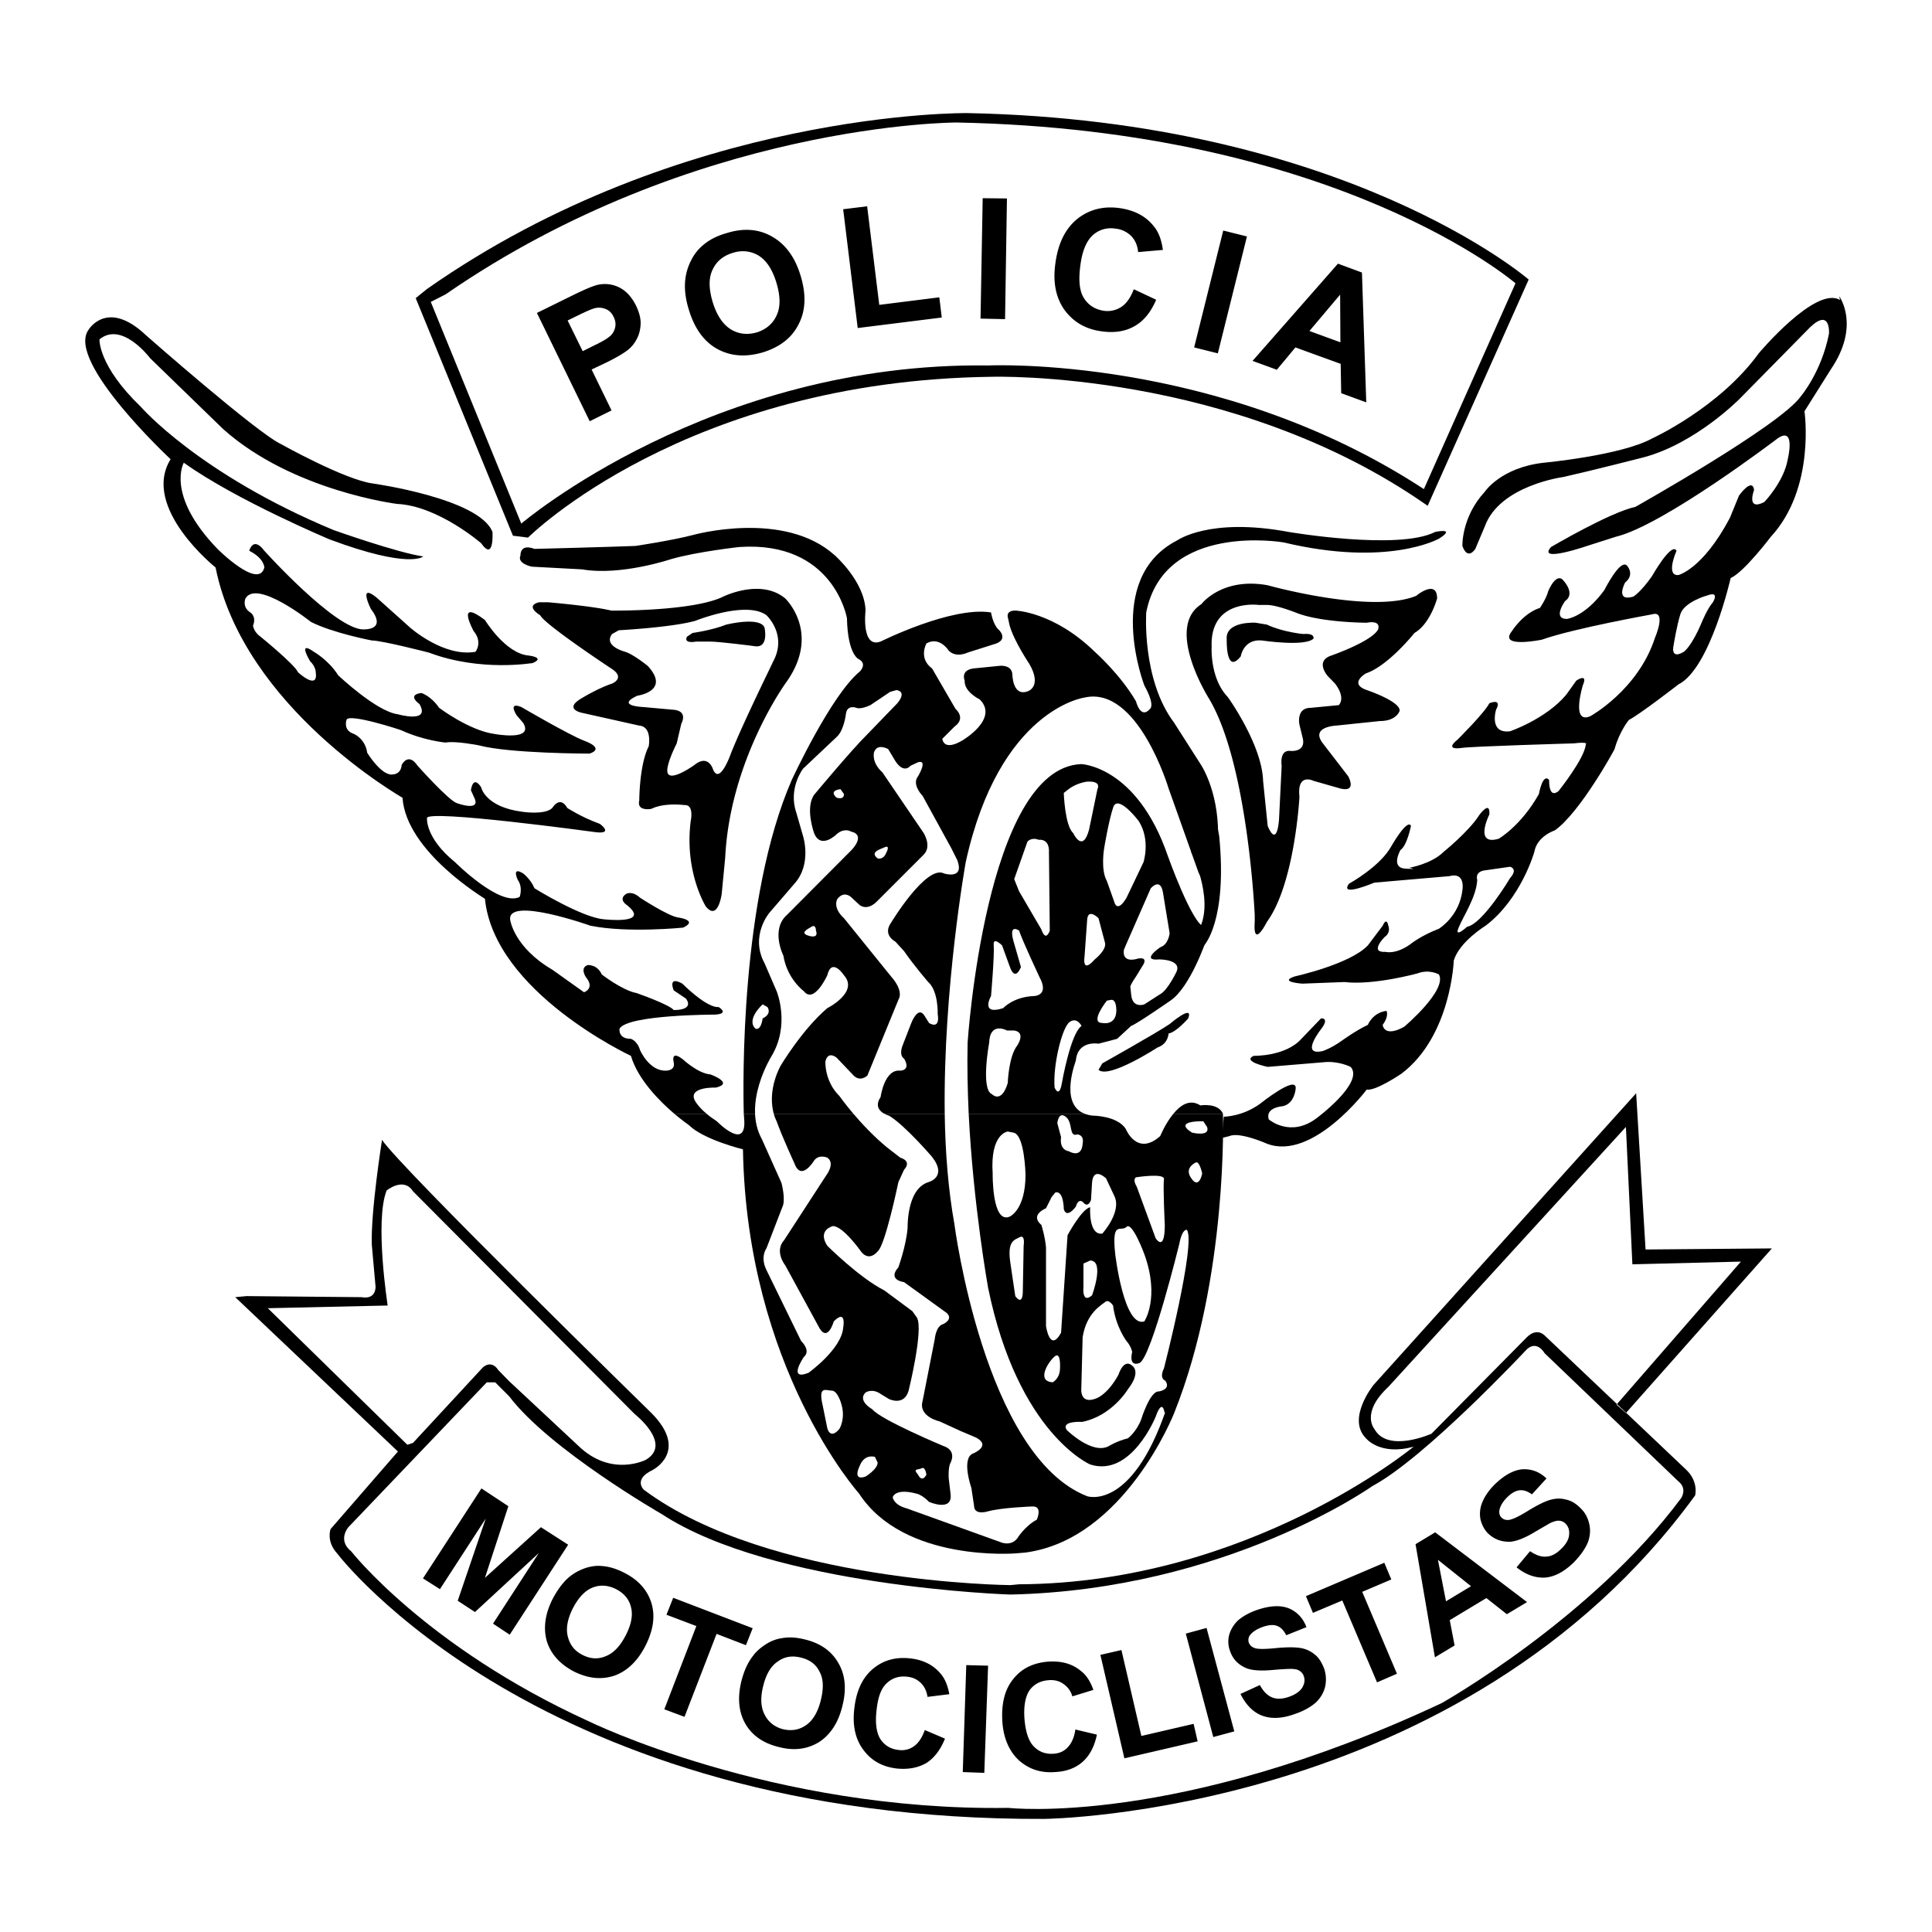
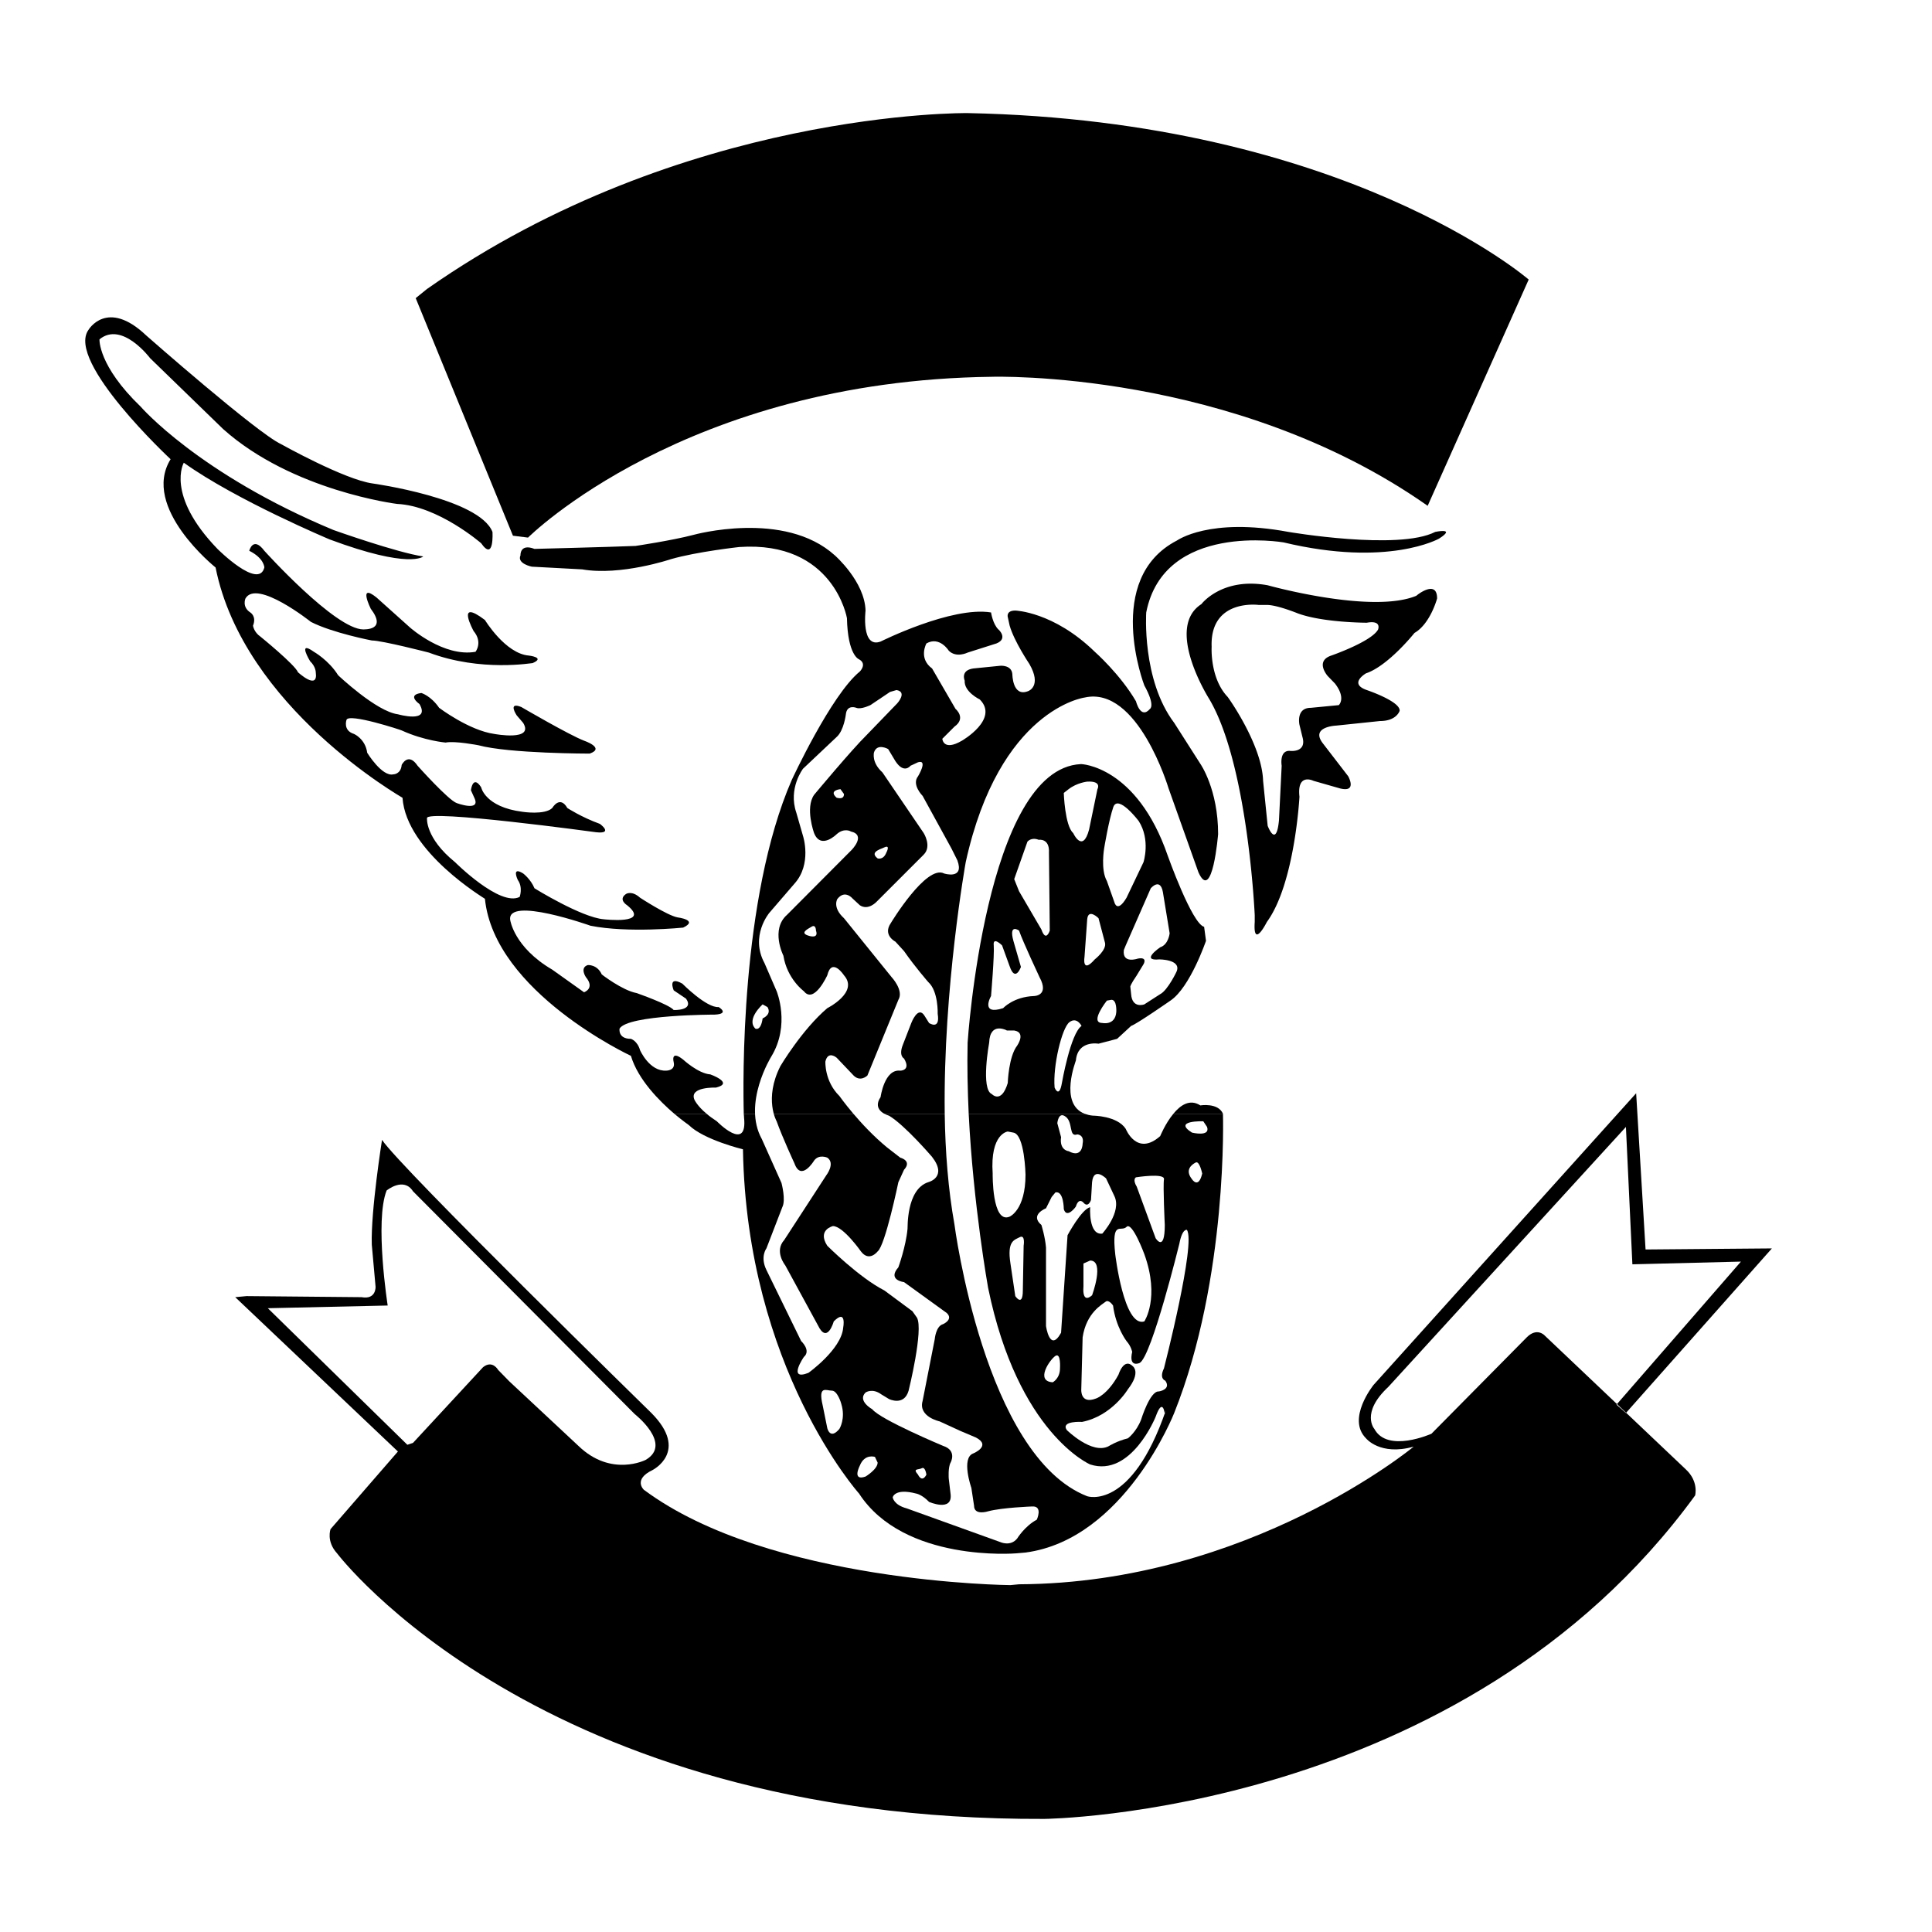
<svg xmlns="http://www.w3.org/2000/svg" width="2500" height="2500" viewBox="0 0 192.756 192.756">
  <g fill-rule="evenodd" clip-rule="evenodd">
    <path fill="#fff" d="M0 0h192.756v192.756H0V0z" />
    <path d="M41.475 29.745l9.701 23.703 1.505.188s15.667-15.668 46.276-16.044c0 0 24.08-.752 43.482 12.873l10.078-22.574s-18.301-15.855-55.979-16.608c0 0-28.379-.376-53.936 17.549l-1.127.913z" />
    <path d="M161.277 140.143l-7.174-6.907s-.754-.832-1.775.188l-9.512 9.621s-4.381 1.962-5.697-.483c0 0-1.398-1.586 1.396-4.192l23.703-25.934.645 13.706 10.83-.27-12.416 14.271z" fill="#fff" />
    <path d="M70.498 111.118c.269.242.618.484 1.021.753 0 0 3.09 3.171 2.714-.376 0 0 0-.135-.027-.377h20.048c.054 3.79.35 7.579.968 11.02 0 0 2.983 23.138 13.249 27.142 0 0 4.381 1.505 7.848-8.572l-.107.376s-.189-1.773-.914.269c0 0-2.445 6.073-6.531 4.757 0 0-7.201-3.063-10.184-17.629 0 0-1.479-8.224-1.936-17.361h11.557c.24.081.51.162.832.188 0 0 2.418 0 3.279 1.317 0 0 1.102 2.795 3.439.725 0 0 .51-1.263 1.316-2.23h4.945s.537 16.34-4.865 29.857c0 0-4.943 12.604-14.834 13.921l-.939.08s-11.18.94-15.668-5.966c0 0-11.207-12.496-11.583-34.345 0 0-3.897-.94-5.402-2.419 0 0-.618-.43-1.452-1.129h3.226v-.001z" />
    <path d="M67.273 111.118c-1.451-1.236-3.627-3.412-4.326-5.777 0 0-13.625-6.342-14.566-15.667 0-.027-7.847-4.676-8.223-10.078 0-.027-15.855-8.976-18.65-22.977 0 0-7.471-5.966-4.488-10.803 0 0-10.454-9.729-8.196-12.899 0 0 1.854-3.171 5.778.564 0 0 11.018 9.701 13.437 10.83 0 0 6.342 3.547 9.137 3.924 0 0 10.642 1.478 11.958 4.837 0 0 .188 3.01-1.129 1.128 0 0-4.3-3.735-8.384-3.923 0 0-10.454-1.29-17.36-7.471l-7.283-7.068s-2.795-3.735-5.052-1.881c0 0-.162 2.606 4.111 6.718 0 0 5.805 6.719 19.242 12.308 0 0 6.342 2.258 8.949 2.634 0 0-1.317 1.29-9.325-1.693 0 0-9.352-3.923-14.565-7.659 0 0-1.854 3.198 3.359 8.6 0 0 4.112 4.112 4.676 1.854 0 0 0-.914-1.505-1.667 0 0 .376-1.505 1.505 0 0 0 7.067 7.847 9.889 7.847 0-.027 2.419.162.726-2.069 0 0-1.29-2.607.564-1.129l3.359 3.01s3.359 2.983 6.53 2.419c0 0 .752-.94-.188-2.069 0 0-1.854-3.359 1.128-1.102 0 0 2.042 3.359 4.38 3.547 0 0 1.693.188.376.752 0-.027-5.133.914-10.346-1.048 0 0-4.676-1.209-5.698-1.209 0 0-3.923-.752-6.073-1.854 0 0-5.402-4.3-6.53-2.338 0 0-.376.833.483 1.397 0 0 .645.376.269 1.317 0 0 .081.645.752 1.102 0 0 3.44 2.795 3.735 3.547 0 0 2.042 1.881 1.774 0 0 0 0-.564-.564-1.102 0 0-1.317-2.15.376-.94 0 0 1.479.833 2.419 2.338 0 0 3.816 3.628 5.966 3.896 0 0 3.279.941 2.15-1.021 0 0-1.317-.914.188-1.102 0 0 .941.269 1.774 1.478 0 0 2.983 2.257 5.509 2.607 0 0 4.004.752 2.875-1.102l-.645-.752s-.941-1.397.457-.833c0 0 4.784 2.795 6.262 3.359 0 0 2.15.726.564 1.29 0 0-8.035 0-11.099-.833 0 0-2.338-.457-3.278-.269 0 0-2.15-.188-4.38-1.209 0-.026-5.321-1.773-5.509-1.048 0 0-.376 1.048.752 1.397 0 0 1.128.484 1.317 1.881 0 0 1.478 2.418 2.606 2.15 0 0 .752 0 .833-.941 0 0 .645-1.316 1.585.081 0 0 3.09 3.467 3.924 3.735 0 0 2.338.86 1.773-.457l-.376-.833s.188-1.585 1.021-.295c0 0 .376 1.962 4.112 2.445 0 0 2.231.35 2.983-.376 0 0 .752-1.317 1.505 0 0 0 1.397.913 3.251 1.585 0 0 1.397 1.021-.376.833 0 0-17.065-2.338-16.877-1.398 0 0-.188 1.962 2.795 4.381 0 0 4.488 4.488 6.45 3.467 0 0 .35-.941-.188-1.693 0 0-.672-1.397.538-.645 0 0 .752.564 1.128 1.479 0 0 4.676 2.902 6.906 3.09 0 0 4.757.564 2.338-1.397 0 0-.94-.564-.107-1.129 0 0 .564-.376 1.397.376 0 0 2.714 1.774 3.735 1.962 0 0 2.15.269.564 1.021 0 0-5.509.564-9.245-.188 0 0-8.385-2.983-8.008-.564 0 0 .376 2.714 4.192 4.945l3.171 2.258s1.128-.377.188-1.506c0 0-.645-.94.188-1.209 0 0 .94-.08 1.397.94 0 0 2.042 1.586 3.467 1.854 0 0 3.251 1.129 3.708 1.693 0 0 2.069.08 1.236-1.129l-1.236-.833s-.645-1.505.86-.672c0 0 2.418 2.445 3.628 2.338 0 0 1.129.672-.376.753 0 0-8.681 0-9.514 1.396 0 0-.188 1.021 1.129 1.021 0 0 .645.188.914 1.129 0 0 .94 2.15 2.633 2.043 0 0 .914 0 .726-.834 0 0-.35-1.289.94-.269 0 0 1.505 1.397 2.714 1.479 0 0 2.419.86.564 1.316 0 0-2.714-.107-2.15 1.21 0 0 .269.617 1.209 1.396h-3.219v.003zm6.934 0c-.08-2.875-.376-21.445 4.784-33.296 0 0 3.924-8.492 6.799-10.83 0 0 .752-.753-.081-1.21 0 0-1.129-.376-1.209-4.111 0 0-1.317-7.74-10.75-7.095.027 0-4.192.457-6.799 1.209 0 0-5.025 1.693-8.868 1.021l-5.025-.269s-1.505-.296-1.129-1.129c0 0-.081-1.209 1.397-.645 0 0 7.471-.188 10.078-.295 0 0 3.628-.538 5.778-1.102 0 0 9.057-2.526 14.109 2.042 0 0 2.983 2.607 3.064 5.509 0 0-.457 3.816 1.505 3.09 0 0 7.094-3.547 11.018-2.902 0 0 .162 1.129.727 1.693 0-.027 1.02.914-.189 1.398l-2.875.913s-1.129.564-1.881-.188c0 0-.914-1.479-2.23-.726 0 0-.833 1.478.564 2.499l2.338 4.031s1.102.914-.107 1.773l-1.209 1.209s.081 1.29 1.962.188c0 0 3.736-2.15 1.773-4.112 0 0-1.585-.752-1.505-1.881 0 0-.457-1.021.86-1.209l2.688-.269s1.129-.107 1.209.833c0 0 0 2.338 1.586 1.693 0 0 1.396-.484.107-2.714 0 0-1.506-2.23-1.963-3.816l-.188-.86s-.188-.645.752-.645c0 0 3.816.107 7.928 4.112 0 0 2.527 2.23 4.113 4.944 0 0 .457 1.854 1.396.753 0 0 .564-.296-.564-2.338 0 0-4.111-10.643 3.252-14.458.027 0 3.197-2.338 11.125-.86 0 0 10.992 1.881 14.646 0 0 0 2.15-.457.377.672 0 0-5.053 2.875-15.506.376 0 0-11.932-2.069-13.705 6.987 0 0-.457 6.719 2.793 11.018l2.607 4.085s1.773 2.526 1.773 7.014c0 0-.564 6.907-1.961 3.816l-2.984-8.384s-3.062-10.266-8.383-9.057c0 0-8.492 1.129-11.853 16.42 0 0-2.257 12.577-2.096 25.1H74.207v.003zm22.439 0c-.107-2.338-.161-4.756-.107-7.094 0 0 1.773-27.331 11.287-27.788 0-.027 5.59.161 8.68 9.137 0 0 2.418 6.799 3.629 7.095l.188 1.397s-1.586 4.649-3.547 5.965c0 0-3.359 2.339-3.924 2.526l-1.398 1.29-1.854.484s-2.068-.377-2.258 1.666c.027 0-1.719 4.3.861 5.32H96.646v.002zm20.424 0c.699-.859 1.639-1.505 2.688-.832 0 0 1.773-.296 2.258.832h-4.946z" />
-     <path d="M118.844 84.997s2.23 4.488.914 7.471l.377 1.854s2.338-2.418 1.504-10.91l-.375-1.962-2.42 3.547zM125.268 62.128s-3.064-.188-2.877 1.693c0 0-.107 3.547 1.398 1.667 0 0 .27-1.774 2.123-1.586 0 0 4.299.645 5.133-.188 0 0 .188-.564-1.021-.457 0 0-2.041-.188-3.627-.94l-1.129-.189zM69.101 63.149s1.962-.269 3.359-.833c0 0 3.359-.833 3.816.295 0 0 .484 2.123-1.021 1.854 0 0-3.44-.457-4.488-.457h-1.29s-1.317.269-.94-.483l.564-.376zM109.977 106.093s5.508-3.09 6.719-3.923c0 0 2.418-2.069 1.854-.564 0 0-1.209 1.397-1.963 1.505 0-.027 0 1.021-1.102 1.397 0 0-4.863 3.171-5.885 2.23l.377-.645zM122.096 111.414s1.881 0 3.654-1.316c0 0 3.629-2.902 3.521-1.505 0 0-.08 1.505-1.289 1.773 0 0-1.775.107-1.398 1.316 0 0 2.15 1.854 4.756-.107 0 0 4.758-3.52 3.441-5.105 0-.027-1.291-.672-2.795-.484l-5.51.457s-2.607-.537-1.398-1.102c0 0 3.172.081 4.758-1.693l1.961-2.042s.834-.107.107.94c0 0-2.338 2.876.082 2.312 0 0 .832-.269 1.881-1.021 0 0 1.396-1.021 2.605-1.586 0 0 .457-1.209 1.855-1.397 0 0 .295.484-.377 1.397 0 0 .107 1.317 2.15.188 0 0 4.299-3.628 3.467-5.214 0 0-.941-.564-2.15-.107 0 0-4.381 1.21-7.283.86l-4.191.161s-2.445-.161-.752-.726c0 0 5.508-1.209 7.281-3.091l1.479-1.961s.377-.941.564 0c0 0 .295.672-.375 1.128 0 0-1.586 1.586.107 1.479 0 0 .939.295 2.418-.726 0 0 1.021-.86 2.902-1.586 0 0 2.043-1.236 2.338-3.843 0 0 .35-1.854-1.316-1.397l-7.471.645s-3.549 1.505-2.527.107c0 0 3.092-1.693 4.219-3.735 0 0 1.586-2.795 1.963-2.042 0 0-.377 1.962-1.049 2.418 0 0-1.021 1.774.484 1.854 1.479.107.377-.081.377-.081s2.23-.376 3.439-1.586c0 0 2.525-2.042 3.547-3.654 0 0 1.129-1.586 1.021-.081 0 0-1.586 3.171.939 2.419 0 0 2.232-1.29 4.006-4.461 0 0 .375-2.15 1.021-1.397 0 0-.082 1.935.939 1.102 0 0 2.607-3.252 2.715-4.649 0 0 .375-.295-1.209-.107 0 0-10.266.296-11.207.457 0 0-1.773.295-.377-.833 0 0 2.715-2.688 3.172-3.628 0 0 1.316-.564.672.645 0 0-.752 2.419 1.396 2.15 0 0 3.549-1.209 5.59-3.628l1.021-1.425s1.209-.833.645.484c0 0-1.209 3.923.754 3.063 0 0 4.756-2.607 6.449-7.82 0 0 1.209-2.795-.295-2.338 0 0-7.82 1.398-10.992 2.526 0 0-4.408.914-2.982-.86 0 0 1.102-1.774 2.795-2.312 0 0 .645-.94.832-1.693 0 0 .834-2.042 1.586-.94 0 0 1.129 1.236.08 1.962 0 0-1.289 1.773.189 1.773 0 0 1.773-.188 3.734-2.875 0 0 1.586-3.171 2.258-2.446 0 0 .832.86-.188 1.693 0 0-1.049 1.962.832 1.397 0 0 .752-.457 1.855-2.042 0 0 1.961-3.467 2.445-2.526 0 0-1.129 2.526.188 2.419 0 0 2.418-.564 5.133-5.697l.914-2.23s1.316-1.854 1.504-.564c0 0-.832 2.15 1.021 1.209 0 0 1.963-2.042 2.338-4.272 0 0 .834-3.359-1.021-2.069 0 0-11.393 8.68-16.15 9.809l-2.607.833s-5.32 1.854-3.842.188c0 0 5.885-3.467 8.41-4.004 0 0 14.459-8.116 16.502-11.019 0 0 2.068-2.419 2.822-6.262 0 0 .188-2.607-1.883-.645l-6.986 7.095s-4.381 4.488-9.621 5.885c0 0-5.025 1.29-8.008 1.962 0 0-6.369.833-7.848 4.945l-.941 2.23s-.752 1.209-1.289-.295c0 0-.107-2.876 2.23-5.402 0 0 1.586-2.418 5.885-2.902 0 0 7.74-.726 10.805-2.418 0 0 6.717-3.063 10.641-8.492 0 0 5.697-6.799 8.117-5.321l-.082-.376s2.15 2.902-.832 7.283l-2.635 4.192s1.129 7.659-3.359 12.523c0 0-2.686 3.547-4.004 4.112 0 0-2.041 9.03-5.213 10.615 0 0-3.844 2.983-4.945 3.547 0 0-.939 1.129-1.424 2.902.027 0-3.439 6.342-5.965 8.116 0 0-1.775.564-2.043 2.149 0 0-1.316 4.676-4.865 7.364 0 0-2.605 1.585-3.17 3.466 0 0-.27 7.552-5.215 11.287 0 0-2.605 1.774-3.467 1.586 0 0-5.4 7.175-9.969 5.401 0 0-2.715-1.209-3.736-.753l-.752.188.191-2.123z" />
    <path d="M145.529 92.549c.457-1.129 1.773-3.063 1.855-4.757 0 0-.27-.752.645-.94l2.633-.376s.834.188 0 1.128c0 0-2.713 4.569-4.299 4.864 0 0-1.316 1.21-.834.081zM167.646 61.294c-.375 1.209-.672 3.091-.672 3.091s-.375 1.478 1.021.645c0 0 .754-.484 1.773-2.902 0 0 .564-1.397 1.129-2.042 0 0 .754-1.209-.645-.645.002-.027-2.256.644-2.606 1.853z" fill="#fff" />
    <path d="M100.812 158.147s-24.053-.188-36.576-9.513c0 0-1.102-1.021.86-1.962 0 0 3.709-1.854-.107-5.697 0 0-25.1-24.536-26.874-27.25 0 0-1.129 7.095-1.021 10.454l.376 4.192s.081 1.316-1.397 1.048l-11.475-.107-1.129.107 16.232 15.398-6.719 7.74s-.457 1.209.646 2.418c0 0 20.155 26.687 70.544 26.498 0 0 41.734-.376 64.953-32.275 0 0 .377-1.397-.939-2.607l-14.082-13.356s-.754-.832-1.775.188l-9.512 9.621s-4.381 1.962-5.697-.483c0 0-1.398-1.586 1.396-4.192l23.703-25.934.645 13.706 10.83-.27-12.416 14.271.941.833 14.564-16.42-12.604.107-.939-15.587-26.203 29.104s-2.713 3.359-.752 5.321c0 0 1.398 1.773 4.758.833 0 0-16.42 13.625-39.371 13.732l-.86.082z" />
    <path d="M40.642 144.146l-13.921-13.625 11.959-.269s-1.317-8.411-.107-11.475c0 0 1.693-1.398 2.633.08l22.117 22.225s3.816 2.982 1.102 4.568c0 0-3.44 1.773-6.718-1.397l-6.907-6.449-1.102-1.129s-.564-1.021-1.505-.269l-6.987 7.551-.564.189z" fill="#fff" />
-     <path d="M48.569 137.912L34.756 152.37s-1.128 1.29.295 2.419c0 0 7.444 9.513 23.596 16.903 0 0 18.301 9.029 41.976 8.681.027 0 16.797 1.935 43.215-10.454 0 0 14.941-8.412 23.891-20.451 0 0 .645-.94-.27-1.666l-13.355-12.792s-.834-1.505-1.963-.188c0 0-9.971 10.643-15.211 13.438 0 0-14.539 10.346-36.117 10.83 0 0-23.704-.753-34.802-8.035 0 0-11.18-6.424-15.21-11.744l-1.397-1.397h-.835v-.002zM42.979 30.121l9.029 22.117s18.946-16.151 46.573-15.775c0 0 22.949-1.102 43.48 12.335l9.139-20.532s-17.711-15.318-55.791-16.044c0 0-26.121 0-50.953 17.146l-1.477.753z" fill="#fff" />
-     <path d="M58.835 42.026l-5.267-10.804 3.493-1.72c1.317-.646 2.204-1.021 2.661-1.102a3.204 3.204 0 0 1 2.096.295c.672.349 1.209.94 1.64 1.8.322.672.483 1.29.457 1.854s-.161 1.075-.403 1.505a3.235 3.235 0 0 1-.887 1.075c-.457.35-1.182.78-2.177 1.263l-1.424.672 1.989 4.085-2.178 1.077zm-2.204-10.051l1.505 3.063 1.183-.591c.86-.403 1.397-.752 1.639-.995.242-.269.376-.537.43-.86.054-.322 0-.645-.162-.967-.188-.403-.457-.672-.833-.807a1.721 1.721 0 0 0-1.102-.054c-.295.081-.833.323-1.612.699l-1.048.512zM68.751 30.981c-.376-1.182-.484-2.204-.376-3.117a5.46 5.46 0 0 1 .591-1.909 4.572 4.572 0 0 1 1.156-1.478c.618-.538 1.397-.94 2.338-1.209 1.693-.538 3.225-.43 4.542.323 1.344.752 2.312 2.042 2.876 3.923.564 1.854.51 3.467-.188 4.81-.672 1.371-1.854 2.285-3.547 2.822-1.72.51-3.225.403-4.568-.323-1.319-.725-2.259-2.014-2.824-3.842zm2.365-.806c.403 1.29.995 2.177 1.8 2.687.807.484 1.667.564 2.607.296.914-.296 1.585-.86 1.962-1.693.403-.86.376-1.935-.027-3.278-.403-1.317-.994-2.204-1.773-2.688-.779-.457-1.64-.564-2.58-.269-.968.295-1.639.86-2.016 1.693-.402.833-.376 1.908.027 3.252zM85.574 32.728l-1.451-11.852 2.392-.295 1.209 9.836 5.993-.753.242 2.016-8.385 1.048zM97.828 31.787l.215-12.013 2.42.027-.188 12.04-2.447-.054zM113.121 28.857l2.229 1.049c-.537 1.263-1.262 2.149-2.203 2.66-.914.511-2.016.672-3.277.484-1.586-.215-2.795-.941-3.682-2.15-.861-1.236-1.156-2.768-.889-4.649.27-1.988.996-3.44 2.178-4.407 1.182-.94 2.607-1.317 4.273-1.075 1.451.215 2.58.807 3.359 1.801.482.564.779 1.371.912 2.365l-2.471.215c-.055-.618-.27-1.156-.672-1.586a2.601 2.601 0 0 0-1.559-.752c-.861-.134-1.641.081-2.285.645-.617.564-1.049 1.532-1.236 2.956-.215 1.505-.107 2.634.35 3.333.457.726 1.129 1.129 1.988 1.263a2.528 2.528 0 0 0 1.721-.376c.538-.351.94-.942 1.264-1.776zM119.141 34.663L122.043 23l2.365.591-2.904 11.663-2.363-.591zM136.312 40.145l-2.5-.914-.053-2.929-4.516-1.639-1.854 2.23-2.42-.887 8.52-9.701 2.393.887.43 12.953zm-2.58-5.993l-.027-4.757-3.062 3.628 3.089 1.129zM61.737 62.88s5.213-.269 7.632-.94c0 0 5.052-2.042 7.095-.564 0 0 2.149 1.962.645 4.676.027 0-2.982 6.073-4.192 9.137 0 0-1.102 3.171-1.773 1.585 0 0-.457-1.585-1.854-.457 0 0-2.714 1.962-2.714.564 0 0-.081-.645.94-2.714l.457-1.961s.752-1.29-.833-1.398l-2.983-.269s-2.795-.107-.564-1.129c0 0 3.359-.457 1.021-2.982 0 0-1.397-1.129-2.23-1.397 0 0-2.23-.564-1.317-1.774l.67-.377zm-7.094-2.795s4.461.376 6.342.833c0 0 8.116.107 11.18-1.397 0 0 3.735-1.854 6.181.188 0 0 3.628 3.44.081 8.385 0 0-5.589 7.659-6.074 17.468l-.349 3.628s-.376 2.795-1.613 1.209c.027 0-2.123-3.359-1.478-8.492 0 0 .376-1.666-.645-1.585 0 0-1.962-.269-3.279.376 0 0-1.478.296-1.209-.833 0 0 0-3.547.94-5.401 0 0 .376-1.962-.94-2.069l-5.778-1.29s-1.774-.376 0-1.424c0 0 1.667-1.021 3.063-1.478 0 0 1.397-.564-.081-1.505 0 0-6.638-4.38-7.095-5.321 0 0-1.585-.914-.107-1.29h.861v-.002z" />
    <path d="M91.97 146.484c-.376.188-.94 0-.376.646 0 0 .376.859.833 0 0 0-.107-.833-.457-.646zM101.752 123.427c-.564.296-1.289.376-.939 2.634l.482 3.252s.754 1.128.754-.564l.08-4.461c0-.001.187-1.13-.377-.861zM88.799 69.034l-1.962 1.317s-.94.457-1.397.269c0 0-.94-.376-1.048.645 0 0-.188 1.612-.914 2.257l-3.359 3.171s-1.505 1.962-.672 4.38l.672 2.338s.914 2.794-.86 4.756l-2.499 2.902s-1.961 2.311-.484 5.025l1.209 2.795s1.397 3.359-.538 6.531c0 0-2.902 4.676-.94 8.223l1.962 4.381s.457 1.692.081 2.419l-1.585 4.111s-.646.833 0 2.149c.188.377 3.466 7.095 3.466 7.095s1.021.941.269 1.586c0 0-1.666 2.419.457 1.586 0 0 3.278-2.338 3.466-4.488 0 0 .376-1.962-.94-.645 0 0-.645 2.338-1.585.376l-3.252-5.966s-1.129-1.397-.107-2.526l4.192-6.45s.94-1.209.107-1.773c0 0-.833-.376-1.317.296 0 0-1.29 2.149-1.962.269 0 0-1.209-2.606-1.773-4.192 0 0-1.29-2.23.376-5.509 0 0 2.15-3.628 4.676-5.778 0 0 3.171-1.585 1.666-3.278 0 0-1.209-1.854-1.666 0 0 0-1.317 2.902-2.338 1.585 0 0-1.666-1.209-2.042-3.547 0 0-1.317-2.606.376-4.085l6.423-6.45s1.505-1.505-.081-1.854c0-.027-.672-.376-1.397.269 0 0-1.585 1.585-2.257-.107 0 0-.914-2.499 0-3.816 0 0 3.736-4.488 5.241-5.966l3.063-3.171s1.021-1.129-.081-1.317l-.646.187z" fill="#fff" />
    <path d="M76.088 100.208s-1.667 1.479-.726 2.418c0 0 .538.296.726-1.021 0 0 .941-.376.484-1.129l-.484-.268zM83.854 78.735s-1.236.108-.376.86c0-.027.726.269.726-.376l-.35-.484zM88.235 84.541c-.672.269-1.397.538-.672 1.102 0 0 .564.188.86-.564 0-.001.457-.834-.188-.538zM80.952 92.468c-.457.269-1.209.645-.188.914 0 0 .94.296.645-.537 0 0 0-.672-.457-.377zM82.995 138.745c-.564 0-1.397-.564-.914 1.478l.457 2.258s.269 1.209 1.209.081c0 0 .645-1.021.188-2.5 0-.027-.376-1.317-.94-1.317zM87.294 145.356s-1.021-.35-1.505.859c0 0-.833 1.586.564 1.102 0 0 1.209-.726 1.209-1.396l-.268-.565z" fill="#fff" />
    <path d="M94.953 84.702l-2.902-5.294s-1.128-1.129-.457-1.962c0 0 1.021-1.693 0-1.397l-.753.349s-.645.86-1.505-.457l-.726-1.209s-1.128-.645-1.424.376c.027 0-.269.94.86 1.961l4.112 6.047s.833 1.317 0 2.15l-4.676 4.676s-.833.94-1.693.376l-.726-.672s-.752-.914-1.505.027c0-.027-.564.833.645 1.935l4.757 5.885s1.236 1.317.672 2.258l-3.091 7.552s-.752.753-1.478-.107l-1.586-1.666s-.86-.753-1.128.376c0 0-.107 1.962 1.397 3.439 0 0 2.042 2.902 4.756 5.133l1.317 1.021s1.209.296.376 1.209l-.564 1.236s-1.316 6.343-2.069 6.907c0 0-.833 1.102-1.666 0 0 0-1.774-2.526-2.795-2.526 0 0-1.585.376-.564 1.962 0 0 3.171 3.171 5.697 4.461l2.795 2.069.457.645c.672 1.21-.833 7.283-.833 7.283-.457 1.586-1.962.833-1.962.833l-.753-.457c-.913-.672-1.585-.188-1.585-.188-.833.833.672 1.666.672 1.666.833 1.048 7.067 3.654 7.067 3.654 1.424.457.752 1.667.752 1.667-.269.483-.188 1.585-.188 1.585l.188 1.586c.188 1.773-2.15.752-2.15.752-.726-.752-1.29-.833-1.29-.833-2.149-.564-2.338.377-2.338.377s.081.752 1.397 1.102l9.326 3.358s1.021.484 1.693-.349c0 0 .752-1.236 1.961-1.881 0 0 .645-1.398-.484-1.317 0 0-2.982.107-4.379.483 0 0-1.398.457-1.398-.564l-.268-1.773s-1.048-2.982.188-3.439c0 0 1.854-.753.27-1.586l-1.586-.672-2.042-.94s-2.15-.457-1.693-2.042l1.209-6.154s.107-1.316.833-1.505c0 0 1.048-.457.376-1.103l-4.273-3.09s-1.693-.188-.564-1.479c0 0 .752-2.069.914-3.843.027 0-.161-3.923 2.069-4.649 0 0 1.962-.483.376-2.525 0 0-2.714-3.172-4.3-4.112 0 0-1.773-.457-.833-1.854 0 0 .376-2.821 1.962-2.633 0 0 1.102 0 .376-1.21 0 0-.564-.269-.107-1.397l.833-2.149s.672-1.774 1.316-.726l.457.726s1.129.752.86-.914c0 0 .081-2.258-.941-3.171 0 0-1.317-1.505-2.418-3.091l-.86-.94s-1.29-.645-.457-1.854c0 0 3.547-5.886 5.321-4.945 0 0 2.042.645 1.317-1.316l-.564-1.131zM101.188 87.711l1.318-3.735s.375-.484 1.127-.188c0 0 1.104-.188 1.021 1.29l.082 7.767s-.377 1.209-.834-.107l-2.23-3.816-.484-1.211zM99.146 94.322c.08.941-.27 5.053-.27 5.053s-1.129 1.962 1.209 1.209c0 0 1.021-1.129 3.064-1.209 0 0 1.586 0 .564-1.882 0 0-1.666-3.547-2.043-4.648 0 0-1.049-.752-.564 1.021l.752 2.607s-.564 1.585-1.129-.081l-.752-2.069c.002-.001-.938-.941-.831-.001zM106.133 79.112s.107 3.278.941 4.004c0 0 .939 2.069 1.584-.35l.834-4.031s.484-.833-1.021-.752c0 0-1.021.107-1.854.752l-.484.377zM111.078 80.51c-.457 1.316-.914 4.111-.914 4.111s-.377 2.15.27 3.278l.752 2.124s.268 1.128 1.209-.457l1.693-3.547s.725-2.23-.484-4.112c0 0-2.043-2.687-2.526-1.397zM108.471 91.716c-.08 1.129-.268 3.735-.268 3.735s-.297 1.773 1.02.269c0 0 1.211-.94 1.021-1.666l-.645-2.445c.001-.001-1.021-1.022-1.128.107zM112.314 94.322l2.498-5.697s.941-1.102 1.209.376l.674 4.112s-.109 1.129-.941 1.397c0 0-2.043 1.397-.08 1.209 0 0 2.123 0 1.746 1.129.027 0-.914 1.962-1.666 2.338l-1.586 1.021s-1.209.457-1.316-1.021l-.08-.752s0-.188.645-1.129l.672-1.102s.457-.753-.564-.564c0 0-1.586.564-1.398-.86l.187-.457zM110.434 99.831s-1.775 2.231-.457 2.231c0 0 1.289.295 1.396-1.103 0 0 .08-1.209-.482-1.209l-.457.081z" fill="#fff" />
    <path d="M100.463 102.814s-1.693-.94-1.773 1.21c0 0-.861 4.676.268 5.133 0 0 .941 1.021 1.586-1.102 0 0 .08-2.634.941-3.736 0 0 .912-1.316-.297-1.505h-.725zM106.697 101.981c-.752.564-1.666 4.381-1.479 6.53 0 0 .457 1.129.727-.456 0 0 .859-4.945 1.961-5.698 0 0-.457-.94-1.209-.376zM106.32 111.414c.754.538.297 2.043 1.129 1.773 0-.026.754 0 .564.914 0 0 0 1.505-1.396.753 0 0-.941-.081-.754-1.397l-.375-1.397s.108-1.21.832-.646zM100.543 112.893s-1.773.188-1.504 4.192c0 0-.082 5.053 1.691 4.3 0 0 1.586-.646 1.586-4.192 0 0-.08-4.005-1.209-4.192l-.564-.108zM104.924 119.423l-.564 1.129s-1.666.645-.457 1.666c0 0 .377 1.209.457 2.258v7.82s.377 2.714 1.504.671l.646-9.728s1.396-2.607 2.256-2.795c0 0-.188 2.821 1.211 2.633 0 0 1.961-2.149 1.209-3.735l-.834-1.773s-1.236-1.209-1.396.376l-.107 1.773s-.27.834-.752.27c0 0-.457-.564-.754.376.027 0-.914 1.29-1.209.269 0 0 0-1.854-.834-1.666l-.376.456z" fill="#fff" />
    <path d="M108.096 126.061v2.312s-.189 1.773.859.859c0 0 1.289-3.467-.189-3.467l-.67.296zM112.395 122.406c-.564.563-1.504-.753-1.129 2.714 0 0 .859 7.363 2.902 6.719 0 0 1.586-2.339 0-6.719 0 0-1.209-3.278-1.773-2.714zM116.131 117.649c.08-.646-2.795-.188-2.795-.188s-.377.188.08.94l1.881 5.133s.914 1.479.914-1.316c0 0-.19-3.924-.08-4.569zM120.053 111.871s-3.09-.107-1.129 1.129c0 0 1.855.457 1.506-.564l-.377-.565zM119.301 115.982c-.377.188-1.129.726-.377 1.667 0 0 .646 1.021 1.021-.564 0 0-.267-1.29-.644-1.103zM105.299 135.278c-.562.376-2.041 2.526-.268 2.634 0 0 .725-.376.725-1.397 0 0 .107-1.586-.457-1.237z" fill="#fff" />
    <path d="M110.299 129.877c-.322.269-1.908 1.075-2.285 3.547l-.135 5.214s-.107 1.505 1.479.887c0 0 1.129-.35 2.23-2.365 0 0 .537-1.773 1.451-.833 0 0 .807.591-.51 2.284 0 0-1.586 2.661-4.568 3.252 0 0-2.15-.135-1.533.807 0 0 2.527 2.499 4.193 1.612 0 0 .807-.511 1.908-.779 0 0 .832-.618 1.316-1.854 0 0 .887-2.902 1.773-2.822 0 0 1.264-.188.645-1.074 0 0-.645-.188-.133-1.236 0 0 3.225-12.551 2.283-13.813 0 0-.457-.161-.752 1.397 0 0-2.742 11.18-3.951 11.879 0 0-1.129.537-.752-1.103 0 0-.107-.564-.564-1.075 0 0-1.074-1.396-1.344-3.547.001-.002-.429-.647-.751-.378z" fill="#fff" />
    <path d="M125.562 60.354s-4.863-.645-4.676 4.192c0 0-.188 3.09 1.586 4.972 0-.027 3.439 4.756 3.547 8.384l.457 4.488s.859 2.311 1.129-.564l.268-5.429s-.268-1.585.861-1.478c0 0 1.666.188 1.209-1.397l-.295-1.209s-.377-1.693 1.127-1.693l2.795-.269s.754-.672-.375-2.15l-.727-.752s-1.316-1.478.35-2.042c0 0 4.031-1.397 4.676-2.607 0-.027.377-.94-1.129-.671 0 0-4.379 0-6.906-.941 0 0-2.041-.833-3.062-.833h-.835v-.001zm-.376 30.986s-.67-15.399-4.676-21.822c0-.027-4.299-6.907-.645-9.245 0 0 2.043-2.714 6.611-1.881 0 0 10.373 2.902 14.834 1.048 0-.027 2.07-1.693 2.07.269 0 0-.672 2.526-2.258 3.44 0 0-2.607 3.279-4.838 4.031 0 0-1.773 1.021.08 1.667 0 0 3.359 1.128 3.279 2.069 0 0-.295 1.021-1.961 1.021l-4.381.457s-2.607.107-1.316 1.773l2.525 3.279s.941 1.667-.834 1.209l-2.633-.753s-1.666-.833-1.396 1.586c0 0-.457 8.68-3.252 12.496 0 0-1.398 2.795-1.211 0v-.644h.002zM42.2 157.476l5.832-8.976 2.687 1.773-2.338 7.15 5.59-5.053 2.714 1.746-5.831 8.977-1.666-1.102 4.567-7.041-6.368 5.885-1.72-1.128 2.794-8.197-4.568 7.041-1.693-1.075zM55.126 159.546c.511-.968 1.075-1.721 1.693-2.231.457-.376.967-.645 1.559-.859.564-.188 1.129-.269 1.667-.215.726.054 1.451.269 2.23.672 1.397.698 2.311 1.72 2.714 3.01.403 1.316.188 2.741-.591 4.272-.779 1.532-1.828 2.526-3.091 2.983-1.29.43-2.606.296-4.031-.403-1.397-.726-2.311-1.747-2.714-3.01-.376-1.317-.188-2.715.564-4.219zm2.016.94c-.538 1.074-.699 2.016-.484 2.821.215.833.699 1.424 1.451 1.801.779.403 1.559.457 2.311.135.779-.296 1.451-.995 2.016-2.097s.726-2.042.511-2.822c-.188-.778-.699-1.37-1.479-1.773-.806-.403-1.585-.456-2.338-.161-.752.296-1.423.994-1.988 2.096zM66.279 170.537l3.198-8.304-2.983-1.129.672-1.693 7.928 3.037-.673 1.693-2.928-1.128-3.199 8.276-2.015-.752zM73.965 167.742c.269-1.048.645-1.882 1.156-2.526.349-.484.806-.86 1.317-1.183a3.966 3.966 0 0 1 1.558-.591c.726-.135 1.505-.081 2.338.134 1.532.376 2.633 1.155 3.306 2.339.699 1.182.833 2.606.403 4.299-.403 1.667-1.209 2.876-2.338 3.602-1.156.698-2.472.887-4.004.483-1.559-.376-2.661-1.155-3.333-2.311-.672-1.182-.806-2.58-.403-4.246zm2.177.484c-.295 1.183-.242 2.123.162 2.875.376.727.994 1.21 1.827 1.425.833.188 1.585.081 2.284-.403.672-.457 1.183-1.29 1.478-2.499.295-1.183.269-2.149-.134-2.849-.349-.726-.968-1.183-1.854-1.397-.86-.215-1.612-.107-2.284.376-.7.456-1.183 1.263-1.479 2.472zM92.266 172.606l2.016.859c-.457 1.129-1.075 1.936-1.881 2.445-.806.457-1.774.646-2.902.538-1.424-.161-2.526-.753-3.333-1.827-.806-1.049-1.129-2.419-.94-4.085.188-1.774.779-3.091 1.801-3.978 1.021-.887 2.257-1.264 3.762-1.102 1.29.134 2.311.645 3.037 1.505.43.483.726 1.183.887 2.069l-2.177.269c-.081-.564-.296-1.021-.645-1.371-.377-.376-.833-.591-1.425-.645-.779-.081-1.451.134-1.989.645-.564.511-.887 1.397-1.021 2.688-.161 1.344 0 2.312.403 2.93.43.618 1.021.967 1.8 1.048a2.072 2.072 0 0 0 1.532-.376c.457-.322.807-.86 1.075-1.612zM96.055 176.799l.35-10.669 2.177.054-.377 10.695-2.15-.08zM107.289 172.553l2.148.511c-.24 1.182-.725 2.096-1.424 2.714-.697.618-1.611.968-2.768 1.021-1.424.107-2.607-.296-3.602-1.183-.967-.914-1.531-2.204-1.639-3.87-.107-1.801.242-3.198 1.102-4.246.834-1.048 2.016-1.612 3.494-1.72 1.316-.081 2.391.215 3.252.94.537.403.939 1.048 1.236 1.881l-2.098.646a2.21 2.21 0 0 0-.887-1.236c-.402-.296-.914-.43-1.477-.377-.807.055-1.426.377-1.883.968-.43.618-.617 1.559-.537 2.822.107 1.344.404 2.284.941 2.821.51.538 1.182.779 1.934.726.592-.026 1.076-.241 1.451-.645.38-.403.65-.994.757-1.773zM112.18 175.428l-2.393-10.32 2.098-.484 1.988 8.573 5.213-1.209.402 1.746-7.308 1.694zM121.049 173.305l-2.742-10.32 2.07-.564 2.768 10.319-2.096.565zM123.762 169.005l1.936-.887c.35.645.752 1.048 1.236 1.236.457.188 1.021.161 1.639-.054.645-.215 1.102-.538 1.344-.914.242-.403.295-.779.162-1.155a.974.974 0 0 0-.43-.537c-.189-.135-.484-.188-.889-.188-.268 0-.859.026-1.773.107-1.182.107-2.068.054-2.66-.188-.807-.349-1.344-.913-1.611-1.72a2.645 2.645 0 0 1-.082-1.585 3.194 3.194 0 0 1 .914-1.479c.484-.403 1.102-.753 1.881-1.021 1.264-.43 2.312-.483 3.145-.161.834.35 1.424.968 1.773 1.882l-2.016.806c-.268-.511-.564-.806-.939-.94-.377-.135-.834-.081-1.398.107-.59.215-1.021.483-1.289.833a.834.834 0 0 0-.107.753.917.917 0 0 0 .537.51c.322.135 1.021.135 2.096.027 1.076-.107 1.881-.107 2.445-.027a2.949 2.949 0 0 1 1.479.646c.43.322.727.833.967 1.451.189.591.215 1.183.082 1.801a3.21 3.21 0 0 1-.994 1.612c-.512.43-1.184.806-2.07 1.102-1.264.457-2.365.483-3.252.135-.89-.351-1.589-1.077-2.126-2.152zM137.387 167.85l-3.467-8.17-2.928 1.236-.699-1.666 7.82-3.333.698 1.666-2.903 1.236 3.467 8.17-1.988.861zM152.355 159.841l-2.016 1.209-2.041-1.611-3.656 2.203.484 2.526-1.963 1.183-1.934-11.287 1.961-1.183 9.165 6.96zm-5.589-1.586l-3.305-2.633.807 4.139 2.498-1.506zM151.309 156.374l1.344-1.612c.59.403 1.127.592 1.639.538.51-.027.994-.296 1.451-.753.51-.483.779-.968.807-1.425.053-.456-.082-.832-.35-1.102a.958.958 0 0 0-.619-.295c-.24-.027-.51.053-.887.215-.24.134-.752.43-1.531.887-1.021.618-1.854.94-2.473.994-.887.026-1.611-.242-2.23-.833-.375-.376-.617-.86-.752-1.397a2.955 2.955 0 0 1 .188-1.72c.242-.592.645-1.183 1.209-1.747.969-.94 1.883-1.451 2.77-1.532.912-.054 1.719.242 2.418.914l-1.451 1.586c-.457-.323-.859-.457-1.264-.403-.375.054-.779.269-1.209.699-.457.456-.699.886-.779 1.316-.027.295.027.537.242.726.16.161.402.241.672.215.35-.026.994-.322 1.908-.887s1.666-.94 2.203-1.102 1.074-.188 1.586-.054c.537.107 1.047.402 1.504.887.457.43.727.967.861 1.585s.08 1.236-.162 1.854c-.268.618-.725 1.264-1.371 1.936-.967.94-1.906 1.45-2.875 1.531-.941.054-1.91-.268-2.849-1.021z" />
  </g>
</svg>